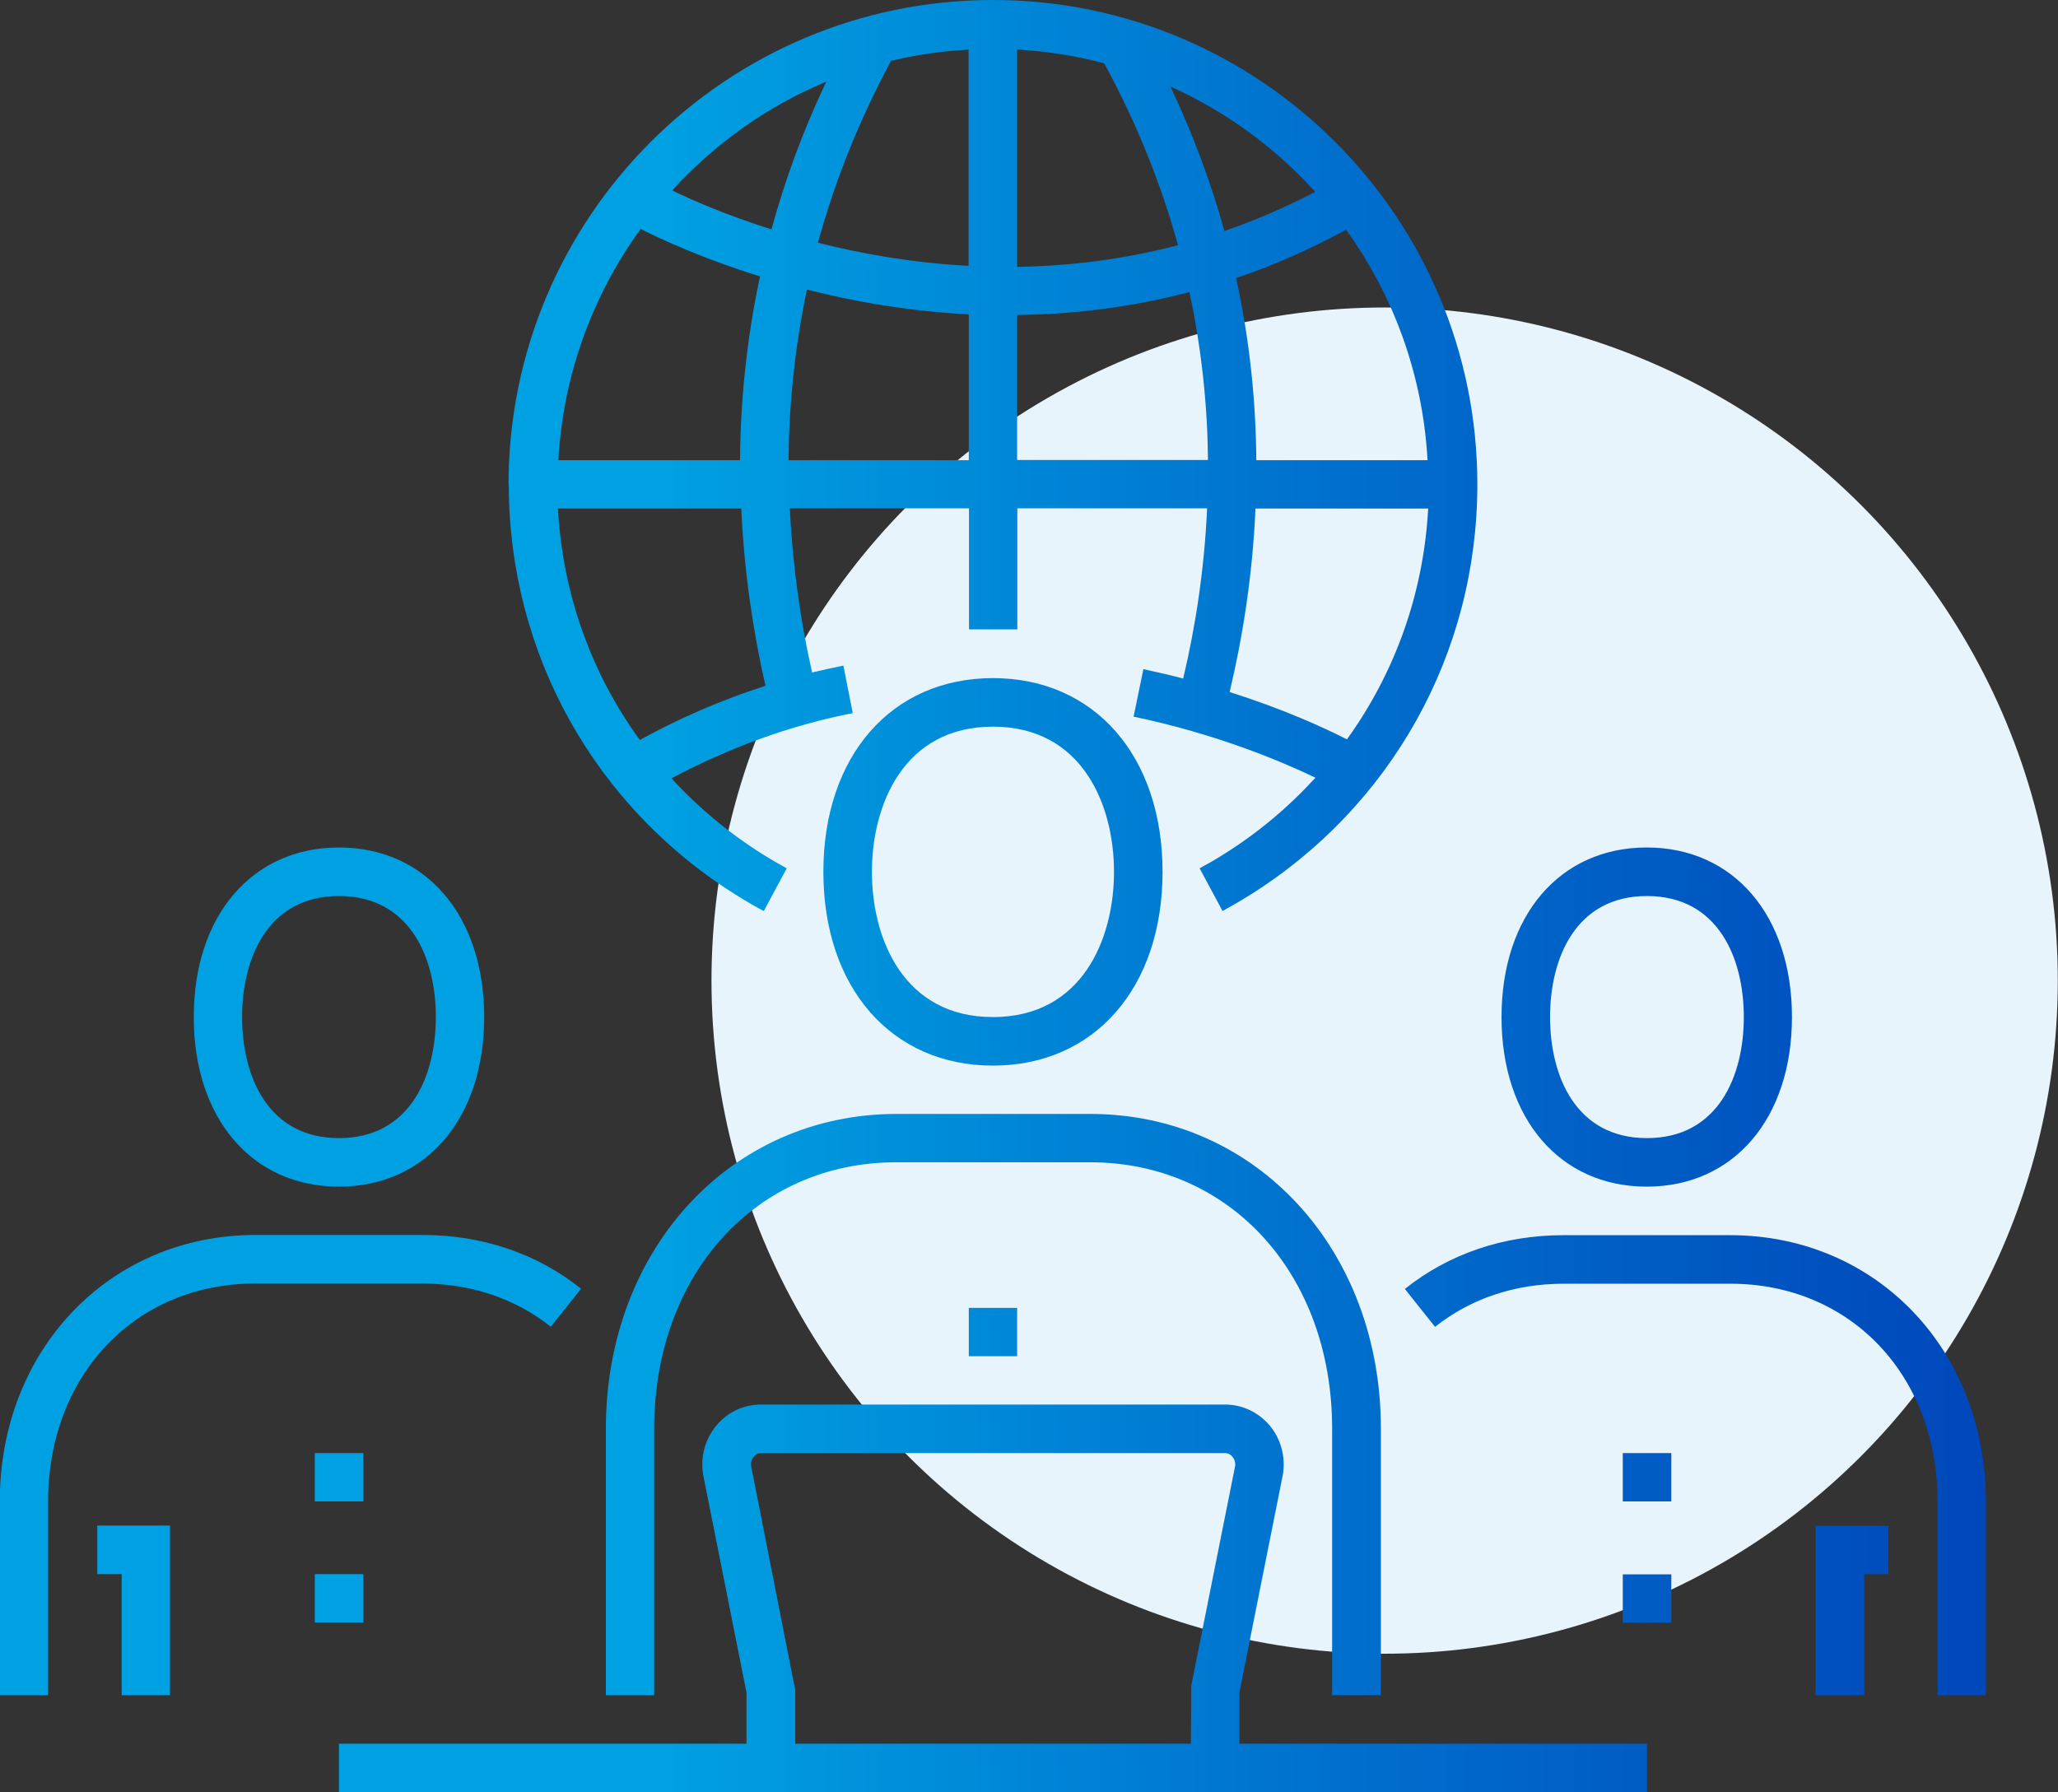
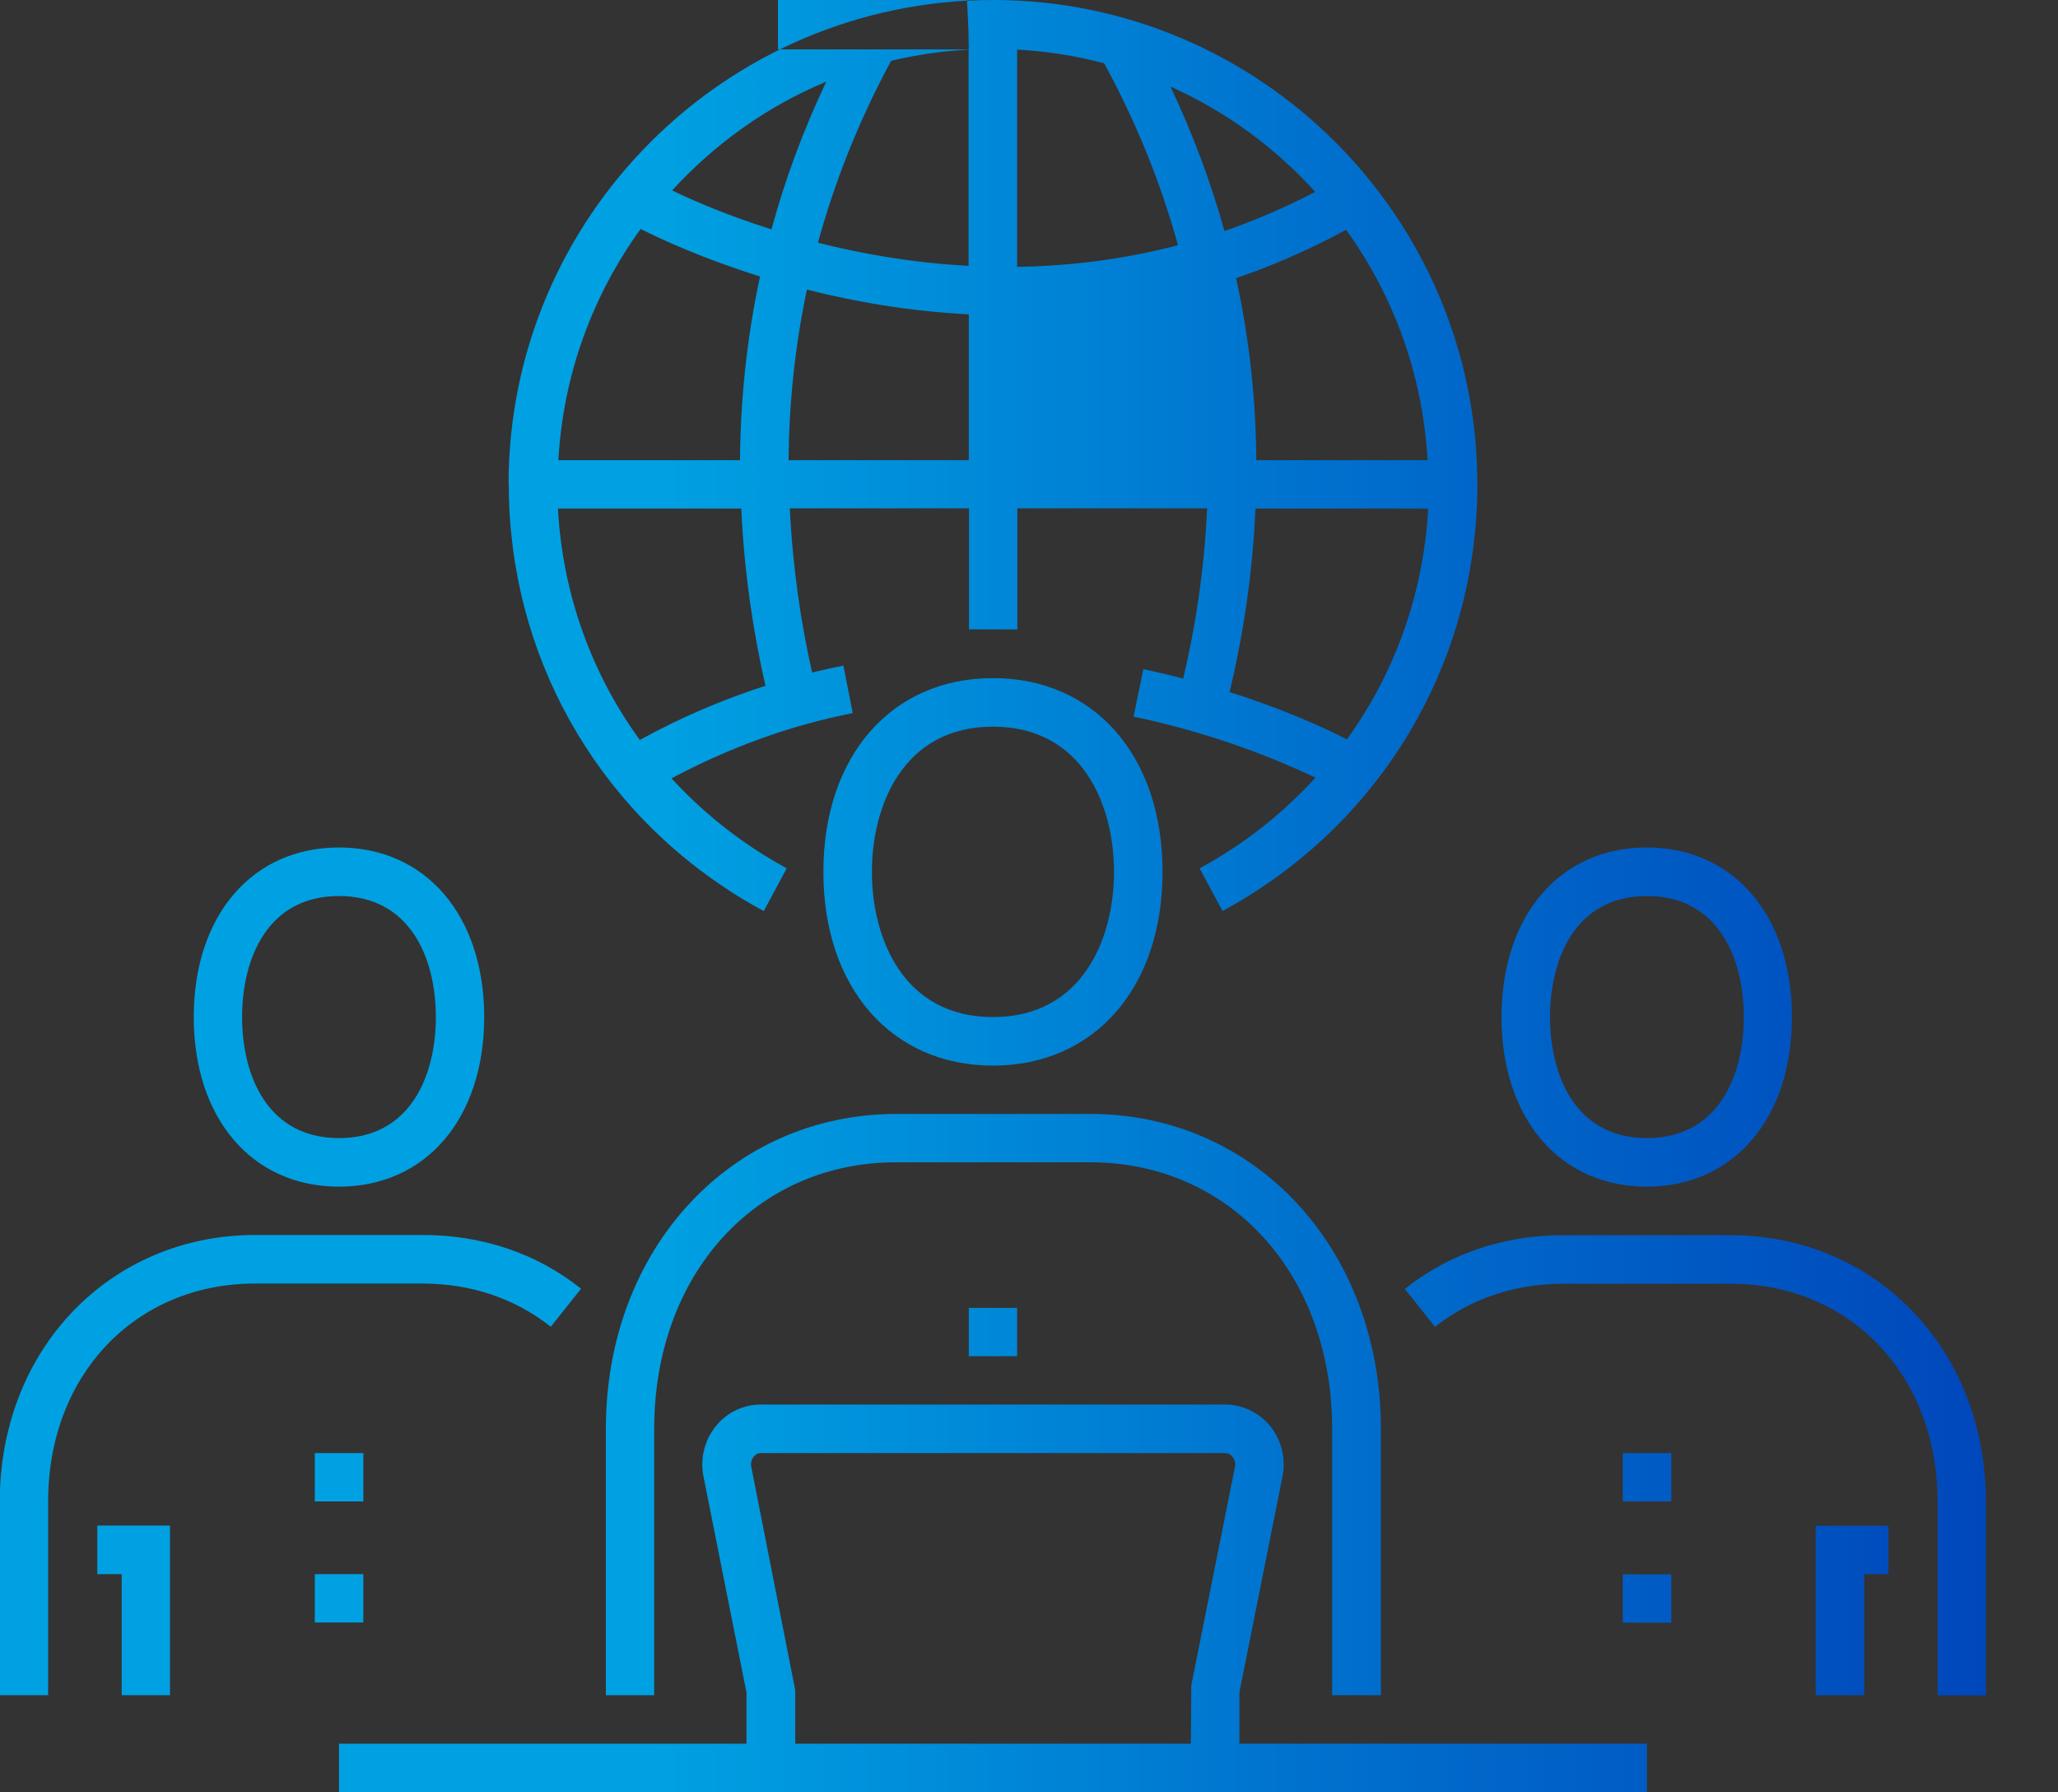
<svg xmlns="http://www.w3.org/2000/svg" id="Layer_2" viewBox="0 0 98.78 86.02">
  <rect x="0" y="0" width="98.78" height="86.02" fill="#333333" stroke="none" />
  <defs>
    <style>.cls-1{fill:url(#linear-gradient);}.cls-1,.cls-2{stroke-width:0px;}.cls-2{fill:#e7f4fc;}</style>
    <linearGradient id="linear-gradient" x1="0" y1="43.01" x2="95.32" y2="43.01" gradientUnits="userSpaceOnUse">
      <stop offset=".33" stop-color="#00a1e2" />
      <stop offset=".66" stop-color="#0071ce" />
      <stop offset="1" stop-color="#0047bb" />
    </linearGradient>
  </defs>
  <g id="Layer_1-2">
-     <circle class="cls-2" cx="66.46" cy="47.07" r="32.31" />
-     <path class="cls-1" d="M63.94,81.37v-12.79c0-7.41-4.89-12.79-11.62-12.79h-9.3c-6.74,0-11.62,5.38-11.62,12.79v12.79h-2.32v-12.79c0-8.62,6-15.11,13.95-15.11h9.3c7.95,0,13.95,6.5,13.95,15.11v12.79h-2.33ZM47.66,51.15c-4.87,0-8.14-3.74-8.14-9.3s3.27-9.3,8.14-9.3,8.14,3.74,8.14,9.3-3.27,9.3-8.14,9.3ZM47.66,48.82c4.29,0,5.81-3.76,5.81-6.97s-1.52-6.97-5.81-6.97-5.81,3.76-5.81,6.97,1.52,6.97,5.81,6.97ZM48.82,65.1v-2.32h-2.32v2.32h2.32ZM59.49,83.7h19.56v2.32H16.27v-2.32h19.56v-2.46l-2.07-10.4c-.16-.88.07-1.75.63-2.42.53-.64,1.31-1,2.13-1h22.29c.82,0,1.59.37,2.13,1,.55.66.78,1.53.63,2.39l-2.08,10.42v2.46ZM57.16,83.7l.02-2.8,2.1-10.51c.03-.16-.02-.34-.13-.47-.06-.08-.18-.17-.34-.17h-22.29c-.17,0-.28.09-.34.17-.11.13-.16.31-.12.49l2.11,10.72v2.57h19ZM83.06,59.29h-8.02c-2.86,0-5.49.89-7.61,2.58l1.45,1.82c1.7-1.35,3.83-2.07,6.16-2.07h8.02c5.76,0,9.94,4.4,9.94,10.46v9.3h2.32v-9.3c0-7.29-5.27-12.79-12.27-12.79ZM72.07,48.82c0-4.87,2.8-8.14,6.97-8.14s6.97,3.27,6.97,8.14-2.8,8.14-6.97,8.14-6.97-3.27-6.97-8.14ZM74.4,48.82c0,2.81,1.22,5.81,4.65,5.81s4.65-3,4.65-5.81-1.22-5.81-4.65-5.81-4.65,3-4.65,5.81ZM77.89,72.07h2.33v-2.32h-2.33v2.32ZM77.89,77.89h2.33v-2.32h-2.33v2.32ZM87.16,81.37h2.32v-5.81h1.16v-2.32h-3.49v8.14ZM26.44,63.68l1.45-1.82c-2.11-1.69-4.74-2.58-7.61-2.58h-8.02c-6.99,0-12.27,5.5-12.27,12.79v9.3h2.32v-9.3c0-6.06,4.18-10.46,9.94-10.46h8.02c2.33,0,4.46.72,6.16,2.07ZM9.3,48.82c0-4.87,2.8-8.14,6.97-8.14s6.97,3.27,6.97,8.14-2.8,8.14-6.97,8.14-6.97-3.27-6.97-8.14ZM11.62,48.82c0,2.81,1.22,5.81,4.65,5.81s4.65-3,4.65-5.81-1.22-5.81-4.65-5.81-4.65,3-4.65,5.81ZM17.44,72.07v-2.32h-2.33v2.32h2.33ZM17.44,75.56h-2.33v2.32h2.33v-2.32ZM4.68,75.56h1.16v5.81h2.32v-8.14h-3.49v2.32ZM24.41,23.25C24.41,10.43,34.84,0,47.66,0s23.25,10.43,23.25,23.25c0,8.1-4.12,15.49-11.01,19.77-.4.25-.81.48-1.22.71l-1.1-2.05c.37-.2.74-.41,1.1-.64,1.68-1.04,3.17-2.3,4.46-3.71-1.65-.79-4.75-2.1-8.73-2.93l.47-2.28c.66.14,1.3.29,1.91.45.57-2.39,1.01-5.15,1.15-8.17h-9.11v5.81h-2.32v-5.81h-8.6c.14,2.89.54,5.55,1.07,7.88.5-.12,1-.23,1.5-.33l.45,2.28c-3.02.59-5.93,1.66-8.7,3.13,1.28,1.4,2.77,2.64,4.43,3.68.36.22.73.44,1.1.64l-1.1,2.05c-.42-.22-.83-.46-1.23-.71-6.9-4.28-11.01-11.67-11.01-19.77ZM35.57,24.41h-8.79c.22,4.07,1.6,7.91,3.93,11.11,1.94-1.07,3.95-1.93,6.03-2.6-.57-2.51-1.02-5.38-1.16-8.51ZM35.52,22.09c.02-2.79.3-5.75.96-8.82-2.72-.85-4.72-1.77-5.73-2.28-2.29,3.16-3.72,6.97-3.95,11.1h8.73ZM46.5,22.09v-7c-2.87-.15-5.49-.61-7.77-1.19-.6,2.85-.86,5.59-.88,8.19h8.65ZM48.82,12.81c2.45-.04,5.05-.34,7.72-1.04-.78-2.84-1.93-5.77-3.54-8.73-1.35-.36-2.74-.58-4.18-.66v10.42ZM46.5,2.38c-1.28.07-2.52.25-3.73.54-1.59,2.95-2.73,5.88-3.51,8.73,2.12.54,4.57.97,7.23,1.11V2.38ZM57.98,22.09c-.02-2.55-.29-5.26-.89-8.07-2.86.75-5.64,1.07-8.27,1.1v6.96h9.15ZM60.3,22.09h8.22c-.23-4.12-1.64-7.91-3.91-11.06-1.77.96-3.54,1.73-5.28,2.32.67,3.05.95,5.98.97,8.74ZM64.65,35.49c2.31-3.2,3.68-7.02,3.9-11.08h-8.29c-.14,3.26-.63,6.24-1.24,8.81,2.6.82,4.55,1.72,5.63,2.27ZM56.18,4.16c1.11,2.34,1.96,4.66,2.59,6.93,1.44-.5,2.9-1.12,4.36-1.88-1.93-2.13-4.29-3.86-6.94-5.05ZM32.26,9.14c.99.48,2.64,1.2,4.77,1.87.63-2.32,1.49-4.69,2.63-7.09-2.84,1.18-5.35,2.98-7.4,5.22Z" />
+     <path class="cls-1" d="M63.94,81.37v-12.79c0-7.41-4.89-12.79-11.62-12.79h-9.3c-6.74,0-11.62,5.38-11.62,12.79v12.79h-2.32v-12.79c0-8.62,6-15.11,13.95-15.11h9.3c7.95,0,13.95,6.5,13.95,15.11v12.79h-2.33ZM47.66,51.15c-4.87,0-8.14-3.74-8.14-9.3s3.27-9.3,8.14-9.3,8.14,3.74,8.14,9.3-3.27,9.3-8.14,9.3ZM47.66,48.82c4.29,0,5.81-3.76,5.81-6.97s-1.52-6.97-5.81-6.97-5.81,3.76-5.81,6.97,1.52,6.97,5.81,6.97ZM48.82,65.1v-2.32h-2.32v2.32h2.32ZM59.49,83.7h19.56v2.32H16.27v-2.32h19.56v-2.46l-2.07-10.4c-.16-.88.07-1.75.63-2.42.53-.64,1.31-1,2.13-1h22.29c.82,0,1.59.37,2.13,1,.55.66.78,1.53.63,2.39l-2.08,10.42v2.46ZM57.16,83.7l.02-2.8,2.1-10.51c.03-.16-.02-.34-.13-.47-.06-.08-.18-.17-.34-.17h-22.29c-.17,0-.28.09-.34.17-.11.13-.16.31-.12.49l2.11,10.72v2.57h19ZM83.06,59.29h-8.02c-2.86,0-5.49.89-7.61,2.58l1.45,1.82c1.7-1.35,3.83-2.07,6.16-2.07h8.02c5.76,0,9.94,4.4,9.94,10.46v9.3h2.32v-9.3c0-7.29-5.27-12.79-12.27-12.79ZM72.07,48.82c0-4.87,2.8-8.14,6.97-8.14s6.97,3.27,6.97,8.14-2.8,8.14-6.97,8.14-6.97-3.27-6.97-8.14ZM74.4,48.82c0,2.81,1.22,5.81,4.65,5.81s4.65-3,4.65-5.81-1.22-5.81-4.65-5.81-4.65,3-4.65,5.81ZM77.89,72.07h2.33v-2.32h-2.33v2.32ZM77.89,77.89h2.33v-2.32h-2.33v2.32ZM87.16,81.37h2.32v-5.81h1.16v-2.32h-3.49v8.14ZM26.44,63.68l1.45-1.82c-2.11-1.69-4.74-2.58-7.61-2.58h-8.02c-6.99,0-12.27,5.5-12.27,12.79v9.3h2.32v-9.3c0-6.06,4.18-10.46,9.94-10.46h8.02c2.33,0,4.46.72,6.16,2.07ZM9.3,48.82c0-4.87,2.8-8.14,6.97-8.14s6.97,3.27,6.97,8.14-2.8,8.14-6.97,8.14-6.97-3.27-6.97-8.14ZM11.62,48.82c0,2.81,1.22,5.81,4.65,5.81s4.65-3,4.65-5.81-1.22-5.81-4.65-5.81-4.65,3-4.65,5.81ZM17.44,72.07v-2.32h-2.33v2.32h2.33ZM17.44,75.56h-2.33v2.32h2.33v-2.32ZM4.68,75.56h1.16v5.81h2.32v-8.14h-3.49v2.32ZM24.41,23.25C24.41,10.43,34.84,0,47.66,0s23.25,10.43,23.25,23.25c0,8.1-4.12,15.49-11.01,19.77-.4.25-.81.48-1.22.71l-1.1-2.05c.37-.2.74-.41,1.1-.64,1.68-1.04,3.17-2.3,4.46-3.71-1.65-.79-4.75-2.1-8.73-2.93l.47-2.28c.66.14,1.3.29,1.91.45.57-2.39,1.01-5.15,1.15-8.17h-9.11v5.81h-2.32v-5.81h-8.6c.14,2.89.54,5.55,1.07,7.88.5-.12,1-.23,1.5-.33l.45,2.28c-3.02.59-5.93,1.66-8.7,3.13,1.28,1.4,2.77,2.64,4.43,3.68.36.22.73.44,1.1.64l-1.1,2.05c-.42-.22-.83-.46-1.23-.71-6.9-4.28-11.01-11.67-11.01-19.77ZM35.57,24.41h-8.79c.22,4.07,1.6,7.91,3.93,11.11,1.94-1.07,3.95-1.93,6.03-2.6-.57-2.51-1.02-5.38-1.16-8.51ZM35.52,22.09c.02-2.79.3-5.75.96-8.82-2.72-.85-4.72-1.77-5.73-2.28-2.29,3.16-3.72,6.97-3.95,11.1h8.73ZM46.5,22.09v-7c-2.87-.15-5.49-.61-7.77-1.19-.6,2.85-.86,5.59-.88,8.19h8.65ZM48.82,12.81c2.45-.04,5.05-.34,7.72-1.04-.78-2.84-1.93-5.77-3.54-8.73-1.35-.36-2.74-.58-4.18-.66v10.42ZM46.5,2.38c-1.28.07-2.52.25-3.73.54-1.59,2.95-2.73,5.88-3.51,8.73,2.12.54,4.57.97,7.23,1.11V2.38Zc-.02-2.55-.29-5.26-.89-8.07-2.86.75-5.64,1.07-8.27,1.1v6.96h9.15ZM60.3,22.09h8.22c-.23-4.12-1.64-7.91-3.91-11.06-1.77.96-3.54,1.73-5.28,2.32.67,3.05.95,5.98.97,8.74ZM64.65,35.49c2.31-3.2,3.68-7.02,3.9-11.08h-8.29c-.14,3.26-.63,6.24-1.24,8.81,2.6.82,4.55,1.72,5.63,2.27ZM56.18,4.16c1.11,2.34,1.96,4.66,2.59,6.93,1.44-.5,2.9-1.12,4.36-1.88-1.93-2.13-4.29-3.86-6.94-5.05ZM32.26,9.14c.99.48,2.64,1.2,4.77,1.87.63-2.32,1.49-4.69,2.63-7.09-2.84,1.18-5.35,2.98-7.4,5.22Z" />
  </g>
</svg>